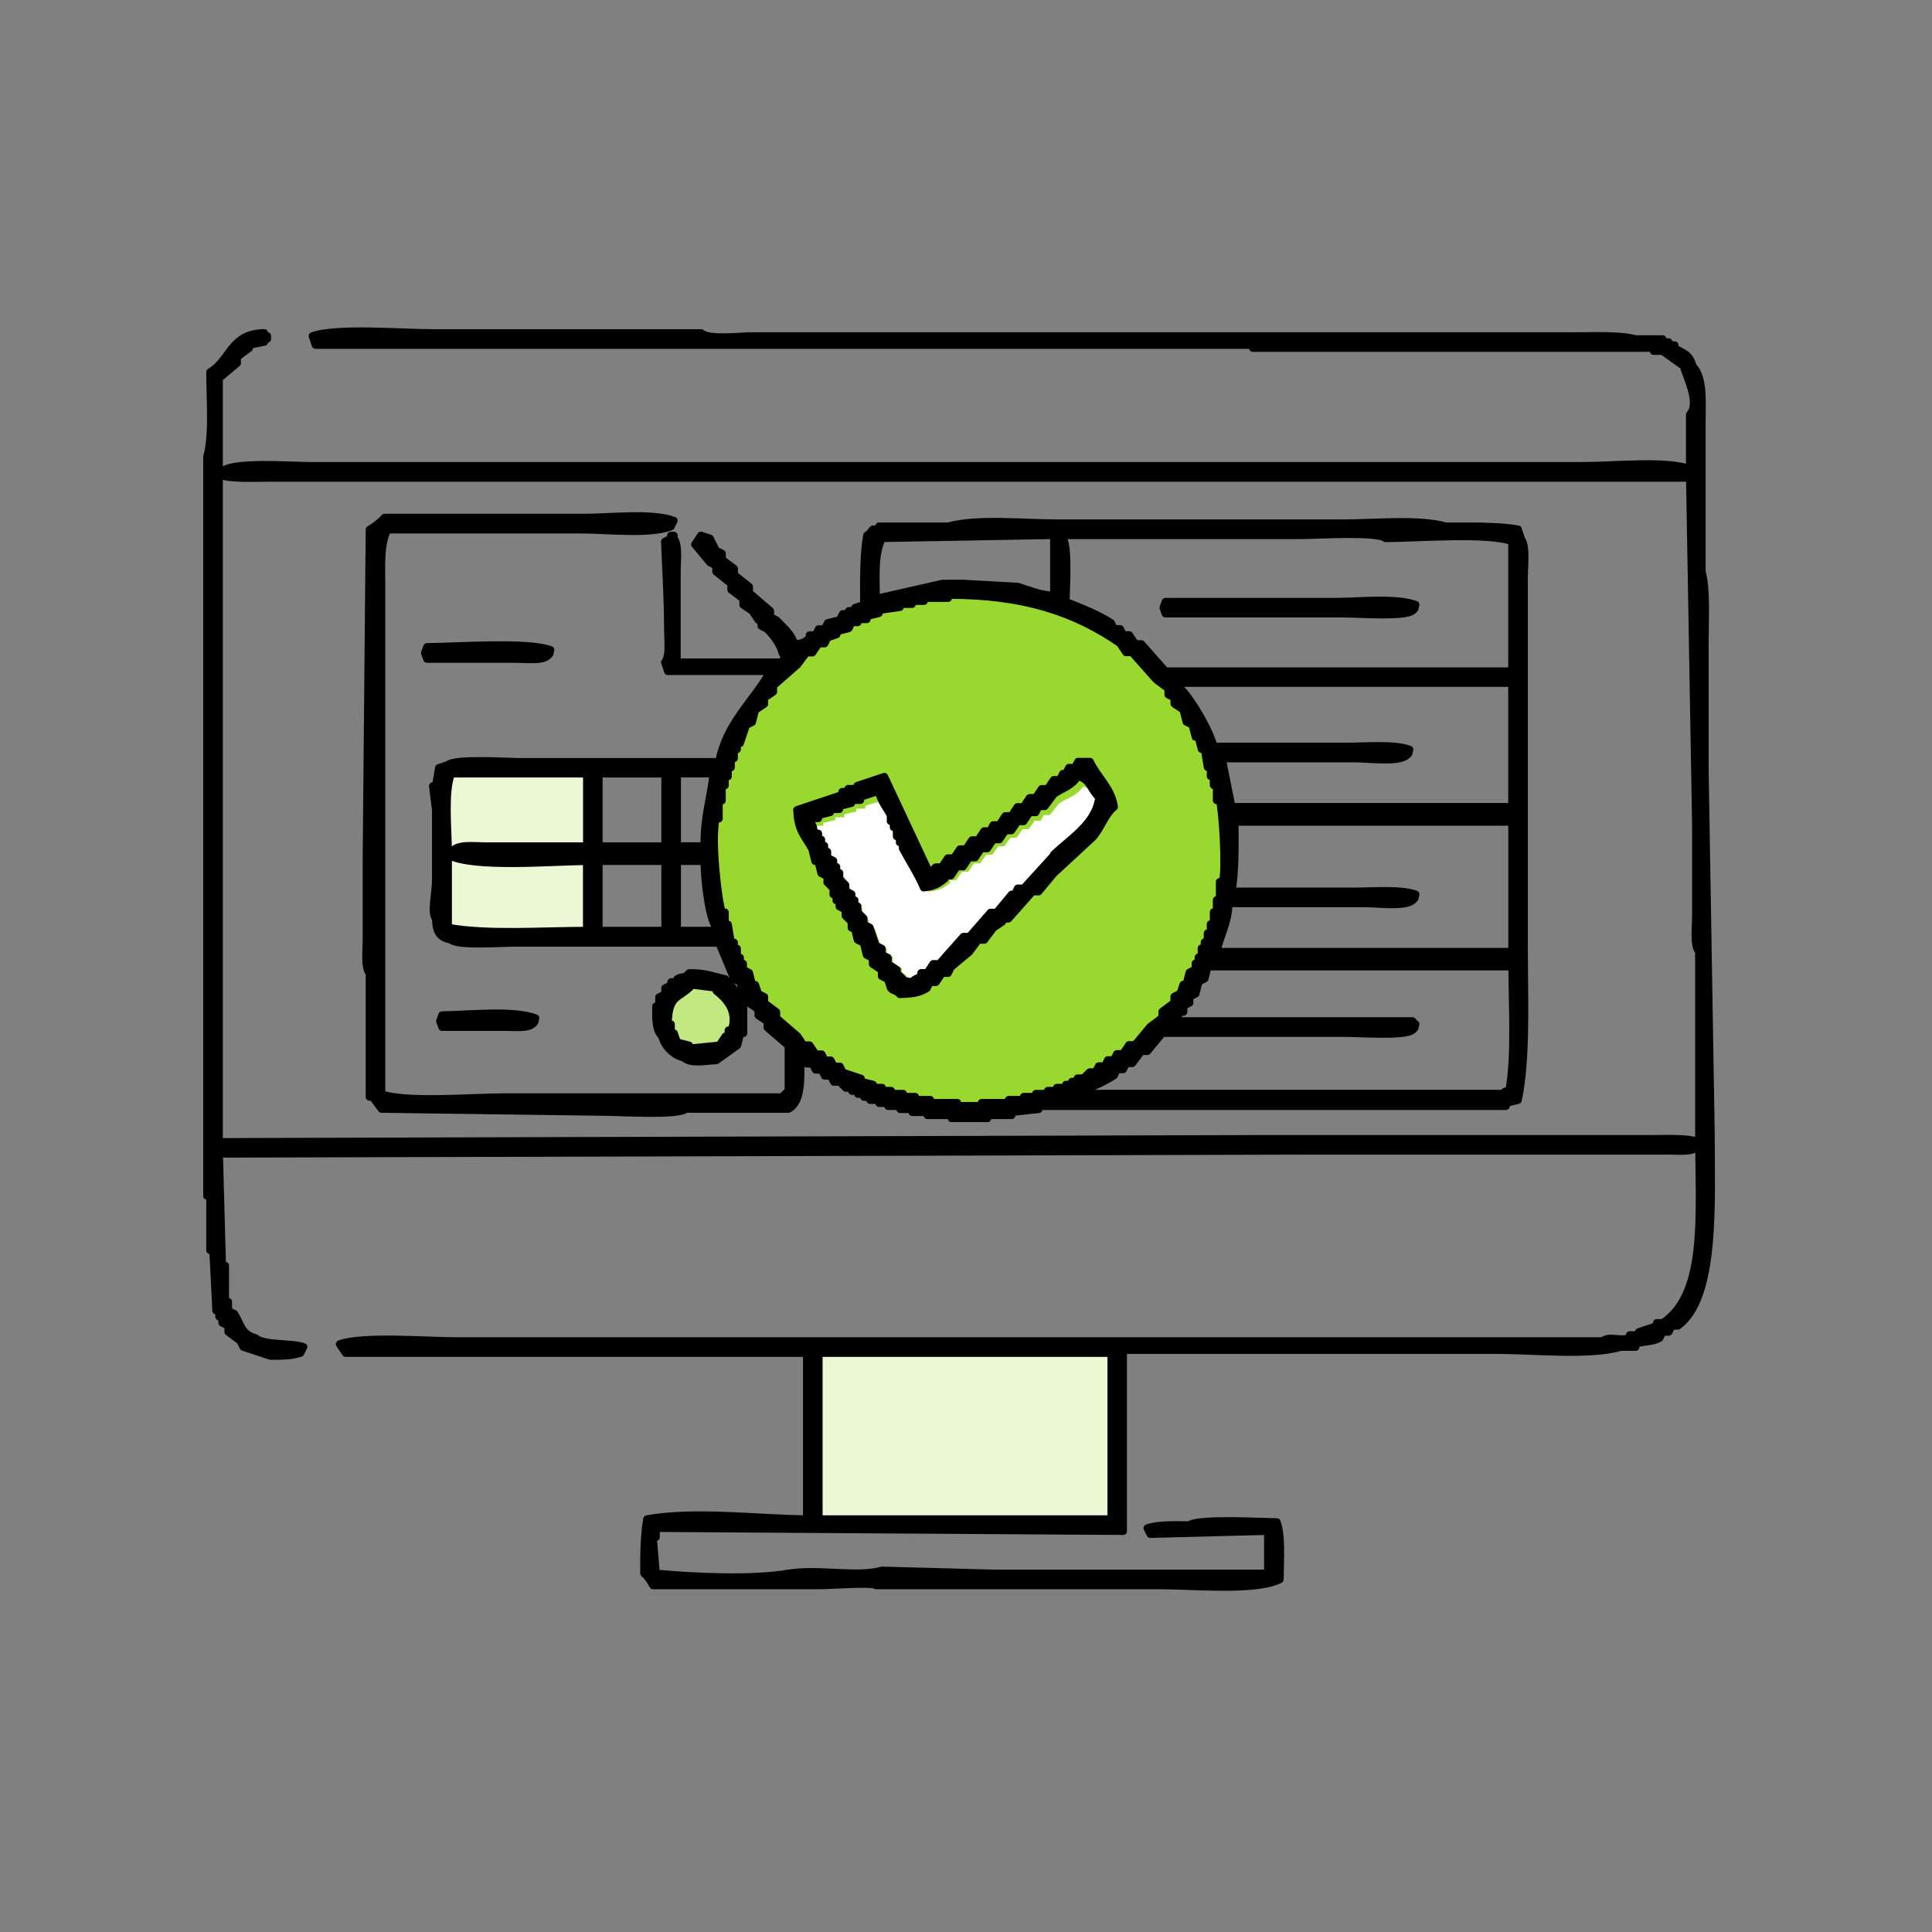
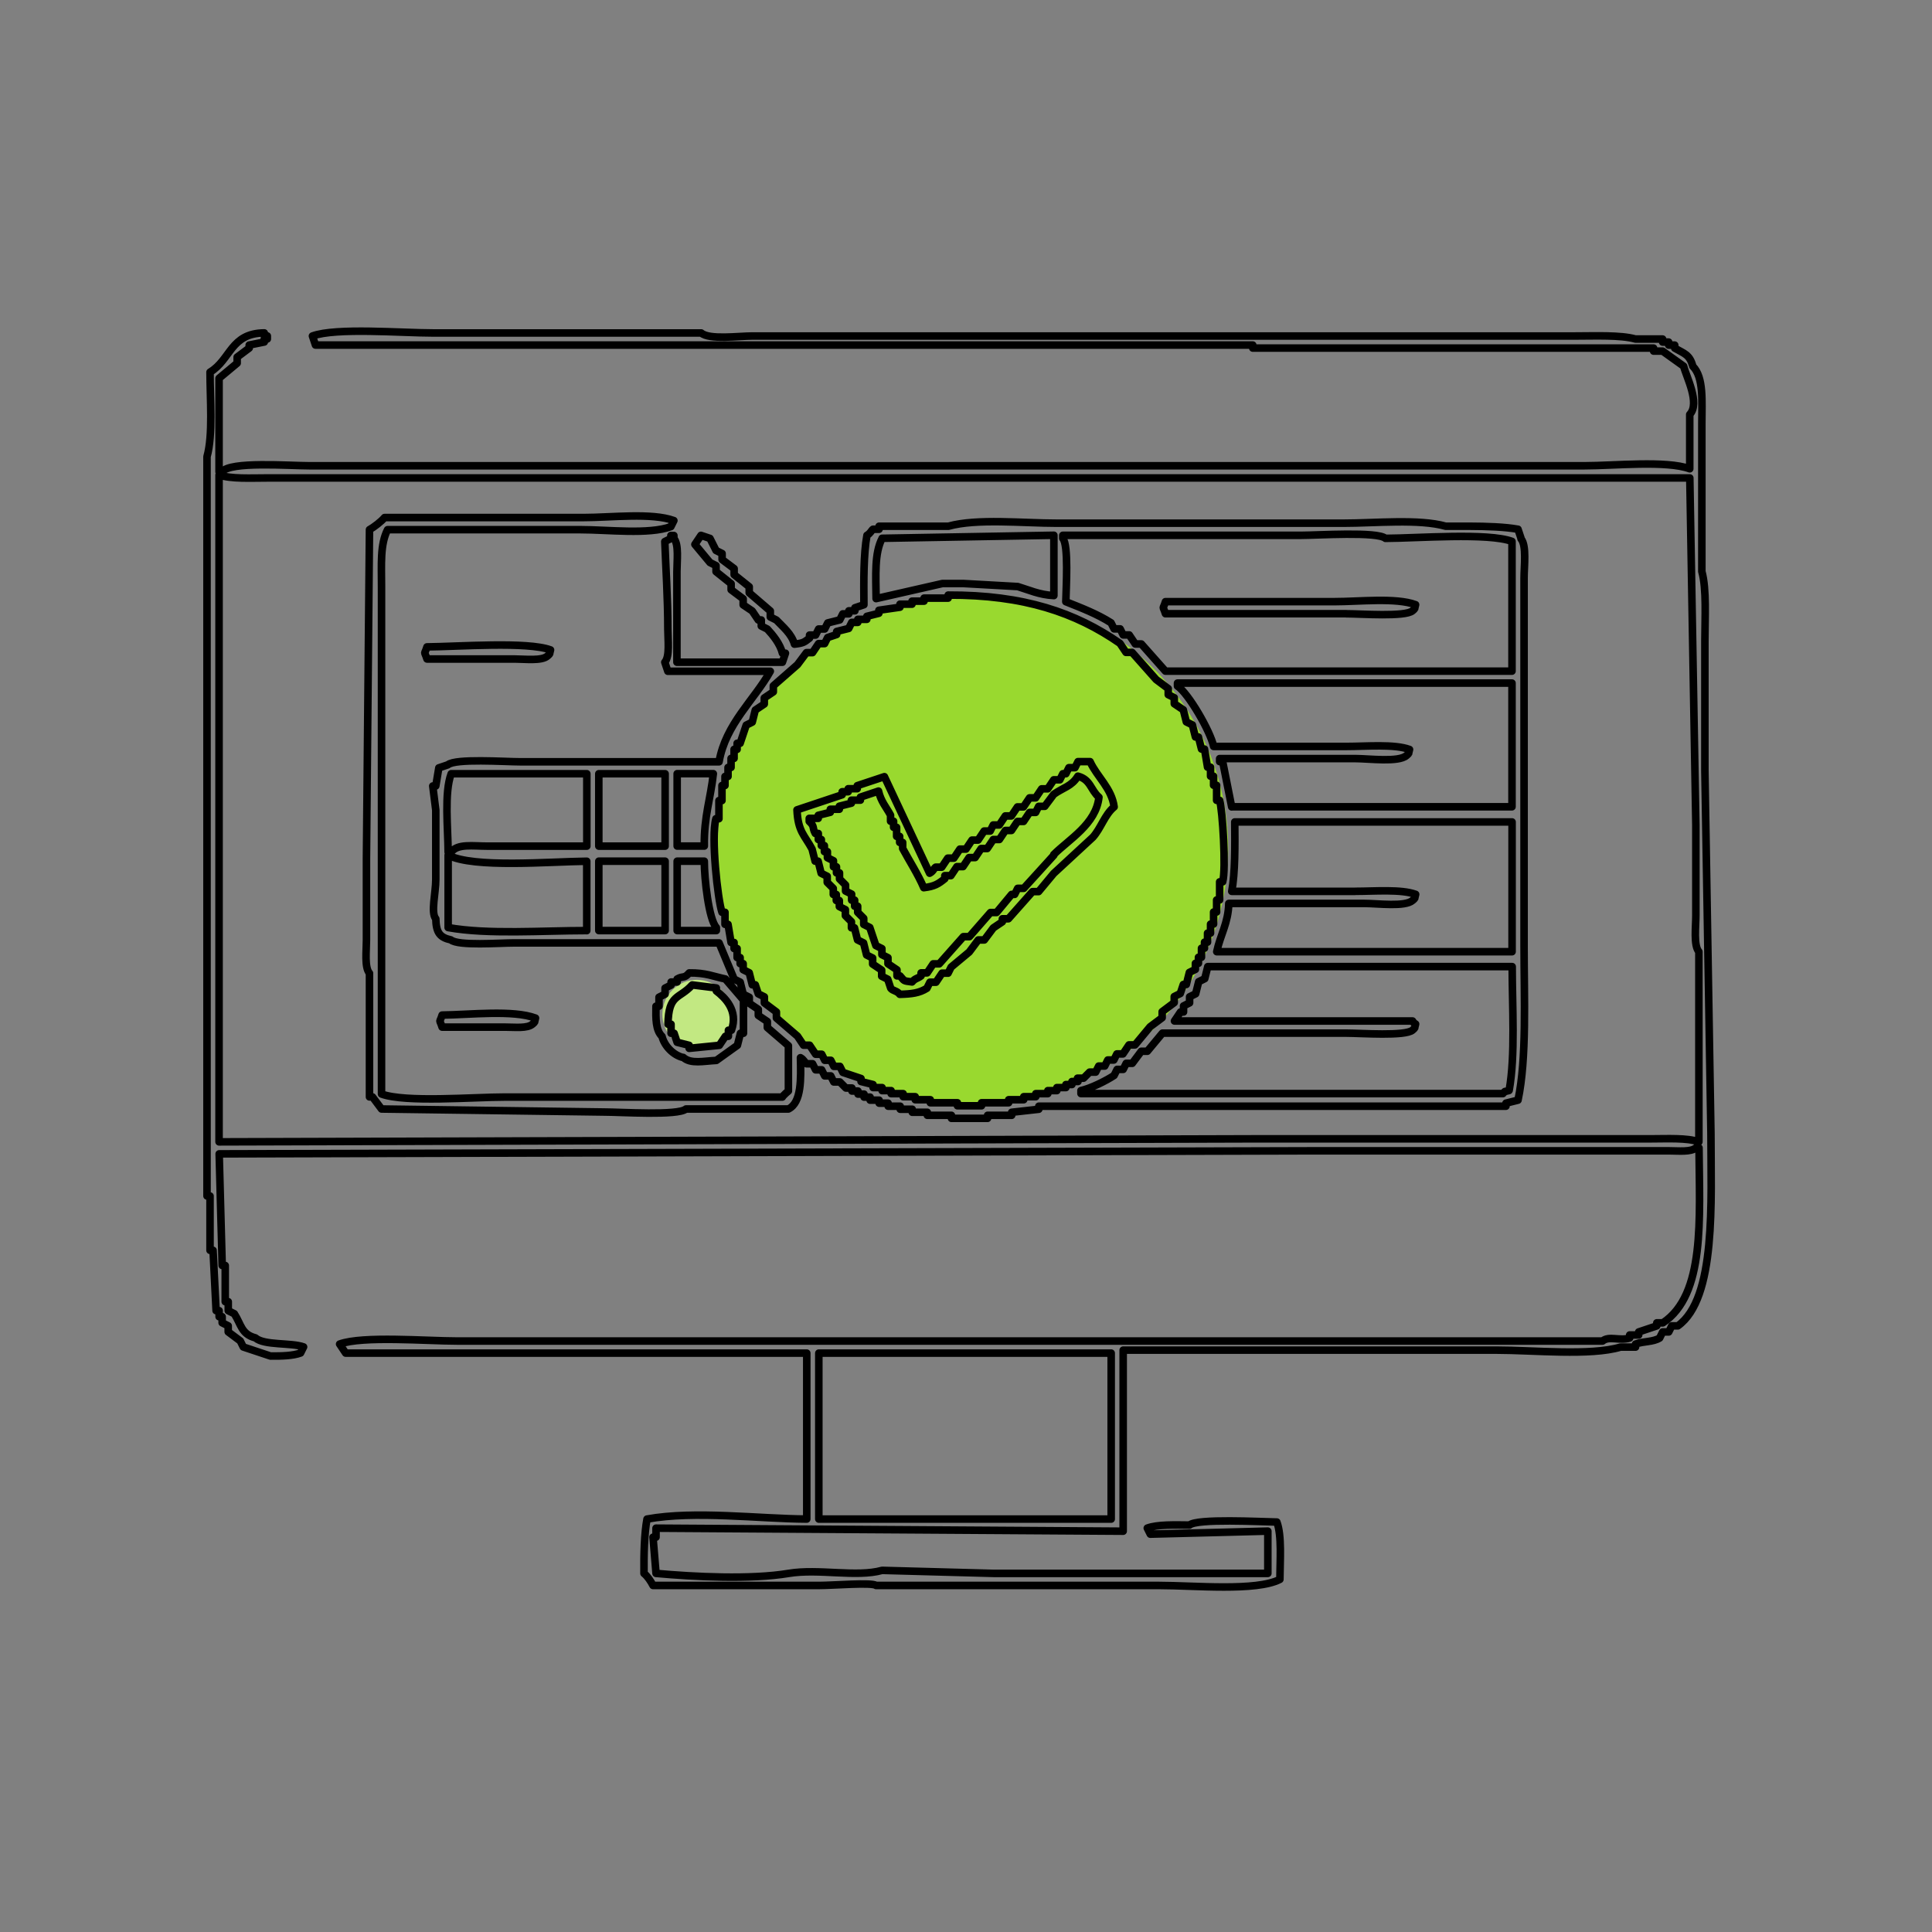
<svg xmlns="http://www.w3.org/2000/svg" width="128" height="128" viewBox="0 0 128 128" fill="none">
  <rect x="0" y="0" width="128" height="128" fill="#808080" stroke="none" />
-   <path d="M74.058 88.686H53.943V100.571H74.058V88.686Z" fill="#EBF7D5" />
  <path d="M64.457 73.143C73.799 73.143 81.371 65.57 81.371 56.229C81.371 46.887 73.799 39.315 64.457 39.315C55.116 39.315 47.543 46.887 47.543 56.229C47.543 65.57 55.116 73.143 64.457 73.143Z" fill="#99D92F" />
-   <path fill-rule="evenodd" clip-rule="evenodd" d="M58.532 53.01C58.13 53.137 57.733 53.26 57.332 53.388V53.577H56.735V53.766C56.469 53.828 56.203 53.893 55.937 53.955V54.144H55.339V54.333C55.073 54.395 54.807 54.461 54.541 54.522V54.711H53.943V54.9C54.332 55.24 54.111 55.259 54.344 55.653H54.545V56.031H54.746V56.409H54.946V56.787H55.147V57.166C55.282 57.227 55.413 57.293 55.548 57.355V57.733H55.748V58.111H55.949V58.489L56.35 58.867V59.245C56.485 59.307 56.616 59.373 56.751 59.435V59.813H56.952V60.191H57.152V60.569L57.553 60.947V61.325C57.688 61.387 57.819 61.453 57.954 61.515C58.09 61.893 58.221 62.267 58.356 62.645C58.491 62.707 58.622 62.773 58.757 62.834V63.212C58.892 63.274 59.023 63.34 59.158 63.402V63.78C59.358 63.907 59.559 64.031 59.755 64.158V64.536H59.956C60.267 64.849 60.12 64.837 60.754 64.914C60.967 64.675 61.106 64.717 61.352 64.536V64.347H61.753C61.888 64.158 62.019 63.969 62.154 63.784H62.555C63.087 63.22 63.619 62.653 64.151 62.09H64.552C65.019 61.588 65.486 61.086 65.948 60.585H66.349C66.681 60.206 67.016 59.832 67.348 59.454H67.548C67.614 59.327 67.683 59.203 67.749 59.076H68.15C68.817 58.385 69.48 57.694 70.147 57.007C71.171 56.043 72.947 55.109 73.143 53.43C72.587 52.975 72.595 52.33 71.748 52.114C71.334 52.751 70.769 52.824 70.151 53.245C69.951 53.496 69.75 53.747 69.554 53.997H69.153C69.087 54.125 69.018 54.248 68.952 54.376H68.551C68.416 54.565 68.285 54.754 68.15 54.939H67.749C67.614 55.128 67.483 55.317 67.348 55.502H66.947C66.812 55.691 66.681 55.88 66.546 56.066H66.144C66.009 56.255 65.878 56.444 65.743 56.629H65.342C65.207 56.818 65.076 57.007 64.941 57.193H64.54C64.405 57.382 64.274 57.571 64.139 57.756H63.738C63.603 57.945 63.472 58.134 63.337 58.319H62.936V58.508C62.506 58.833 62.26 58.995 61.54 59.072C61.155 58.223 60.578 57.397 60.144 56.625V56.247H59.944V55.869H59.743V55.306H59.542V54.927H59.342V54.549C59.068 54.059 58.703 53.704 58.544 53.044L58.532 53.01Z" fill="white" />
-   <path d="M39.315 51.2H29.258V62.172H39.315V51.2Z" fill="#EBF7D5" />
  <path d="M46.17 69.486C47.433 69.486 48.456 68.462 48.456 67.2C48.456 65.937 47.433 64.914 46.17 64.914C44.908 64.914 43.885 65.937 43.885 67.2C43.885 68.462 44.908 69.486 46.17 69.486Z" fill="#C2E882" />
-   <path fill-rule="evenodd" clip-rule="evenodd" d="M113.354 75.052C113.219 67.054 113.088 59.055 112.953 51.061V42.464C112.953 40.976 113.076 39.029 112.752 37.864V28.066C112.752 26.578 112.891 25.012 112.154 24.266C111.946 23.483 111.585 23.43 110.955 23.065V22.864H110.554V22.663H110.152V22.462H108.355C107.364 22.183 105.669 22.261 104.363 22.261H49.851C48.934 22.261 46.993 22.528 46.457 22.06H28.688C26.608 22.06 22.26 21.691 20.7 22.261C20.765 22.462 20.835 22.663 20.9 22.86H82.999V23.061H109.555V23.262H110.152C110.619 23.594 111.086 23.93 111.548 24.262C111.7 24.926 112.658 26.709 111.95 27.46V31.059C110.402 30.493 106.942 30.858 104.961 30.858H20.503C19.164 30.858 15.226 30.551 14.714 31.26H14.513V25.061C14.915 24.729 15.312 24.393 15.713 24.061V23.659C15.979 23.458 16.245 23.257 16.511 23.061V22.86C16.843 22.794 17.179 22.724 17.51 22.659V22.458H17.711V22.257H17.51V22.056C15.271 22.077 15.295 23.823 13.915 24.655C13.915 26.439 14.12 28.808 13.715 30.256V79.238H13.915V82.837H14.116C14.182 84.17 14.247 85.502 14.317 86.834H14.517V87.236H14.718V87.638C14.849 87.704 14.984 87.773 15.119 87.839V88.241C15.385 88.442 15.652 88.642 15.918 88.839C15.983 88.975 16.049 89.106 16.118 89.241C16.716 89.442 17.318 89.643 17.916 89.84C18.677 89.848 19.426 89.823 19.914 89.639C19.979 89.503 20.045 89.372 20.114 89.237C19.299 88.942 17.498 89.151 16.921 88.638C15.983 88.392 15.983 87.753 15.524 87.039C15.389 86.974 15.258 86.904 15.123 86.838V86.24H14.923V83.842H14.722C14.656 81.378 14.587 78.91 14.521 76.446C38.678 76.38 62.843 76.311 87.003 76.245H110.566C111.205 76.245 112.023 76.344 112.363 76.044H112.564C112.597 80.751 112.982 85.777 110.169 87.642H109.767V87.843C109.366 87.978 108.969 88.109 108.568 88.245V88.446H107.97V88.647C107.315 88.86 106.603 88.483 106.173 88.847H30.289C28.246 88.847 24.032 88.491 22.501 89.048C22.636 89.249 22.767 89.45 22.902 89.647H53.45V100.642C50.24 100.621 46.035 100.068 42.866 100.642C42.686 101.601 42.654 102.991 42.666 104.241C42.907 104.438 43.116 104.758 43.264 105.041H54.245C55.211 105.041 57.778 104.824 58.04 105.041H76.808C79.121 105.041 83.224 105.447 84.796 104.639C84.804 103.409 84.935 101.749 84.596 100.839C83.507 100.822 79.302 100.593 78.806 101.04C77.844 101.031 76.677 100.99 76.01 101.241C76.075 101.376 76.145 101.507 76.21 101.642C78.806 101.577 81.402 101.507 83.998 101.441V104.241H65.827C63.367 104.176 60.902 104.106 58.441 104.041C56.742 104.516 54.245 103.909 52.251 104.241C49.753 104.66 45.974 104.471 43.464 104.241C43.399 103.442 43.329 102.643 43.264 101.843H43.464V101.245C53.778 101.31 64.1 101.38 74.413 101.446V89.45H99.171C101.579 89.45 105.374 89.844 107.36 89.249H108.359V89.048C108.908 88.847 109.505 88.925 109.956 88.647C110.021 88.511 110.091 88.38 110.156 88.245H110.558C110.623 88.109 110.689 87.978 110.758 87.843H111.16C113.718 86.023 113.354 79.594 113.354 75.048V75.052ZM112.552 75.651C111.782 75.372 110.431 75.45 109.358 75.45H83.2C60.304 75.515 37.404 75.585 14.513 75.651V31.465C15.283 31.744 16.634 31.666 17.707 31.666H111.954C112.085 39.328 112.22 46.994 112.355 54.657V60.654C112.355 61.4 112.195 62.638 112.556 63.053V75.647L112.552 75.651ZM73.619 100.642H54.249V89.647H73.619V100.642ZM100.772 35.663C100.707 35.462 100.637 35.261 100.572 35.064C99.716 34.909 98.512 34.868 97.378 34.864H95.781C94 34.363 91.126 34.663 88.993 34.663H70.024C67.772 34.663 64.73 34.335 62.834 34.864H58.24V35.064H57.839C57.757 35.114 57.659 35.347 57.438 35.466C57.209 36.708 57.225 38.516 57.237 40.066C57.037 40.132 56.836 40.201 56.64 40.267V40.468H56.238V40.669H55.837C55.772 40.804 55.706 40.935 55.636 41.07C55.37 41.136 55.104 41.206 54.838 41.271C54.773 41.407 54.703 41.538 54.638 41.673H54.236C54.171 41.808 54.105 41.939 54.036 42.075H53.634V42.276C53.286 42.546 53.237 42.608 52.635 42.677C52.443 41.989 51.874 41.542 51.436 41.078C51.305 41.013 51.17 40.943 51.035 40.878V40.476C50.568 40.074 50.101 39.676 49.638 39.275V38.873C49.307 38.606 48.971 38.34 48.639 38.074V37.672C48.373 37.471 48.107 37.27 47.841 37.073V36.671C47.706 36.606 47.575 36.536 47.44 36.471C47.305 36.204 47.174 35.938 47.038 35.671C46.838 35.605 46.637 35.536 46.441 35.47C46.306 35.671 46.175 35.872 46.039 36.069C46.371 36.471 46.707 36.868 47.038 37.27C47.169 37.336 47.305 37.405 47.44 37.471V37.873C47.771 38.139 48.107 38.406 48.439 38.672V39.074C48.705 39.275 48.971 39.476 49.237 39.672V40.074C49.438 40.209 49.638 40.341 49.835 40.476C49.97 40.677 50.101 40.878 50.236 41.074H50.437V41.476C50.568 41.542 50.703 41.611 50.838 41.677C51.215 42.083 51.685 42.661 51.837 43.276H52.038C51.972 43.477 51.903 43.678 51.837 43.874H44.848V37.877C44.848 37.172 44.991 36.061 44.647 35.679V35.478H44.447V35.679C44.316 35.745 44.181 35.815 44.045 35.88C44.111 37.618 44.246 39.672 44.246 41.677C44.246 42.382 44.389 43.493 44.045 43.874C44.111 44.075 44.176 44.276 44.246 44.473H51.035C49.962 46.392 48.078 47.958 47.64 50.471H34.461C33.449 50.471 30.166 50.237 29.67 50.672C29.47 50.737 29.269 50.807 29.073 50.873C29.007 51.274 28.942 51.672 28.872 52.074H28.671C28.737 52.607 28.802 53.14 28.872 53.673V58.272C28.872 59.154 28.528 60.474 28.872 60.871C28.897 61.782 29.126 62.105 29.871 62.27C30.354 62.684 33.114 62.47 34.064 62.47H47.64C47.972 63.27 48.308 64.069 48.639 64.869C48.775 64.934 48.906 65.004 49.041 65.07C49.106 65.336 49.172 65.603 49.241 65.869C49.376 65.935 49.507 66.004 49.642 66.07V66.472C49.843 66.607 50.044 66.738 50.24 66.873V67.275C50.441 67.41 50.642 67.542 50.838 67.677V68.079C51.305 68.48 51.772 68.878 52.234 69.28V72.281C52.234 72.281 51.903 72.551 51.833 72.683H33.462C31.341 72.683 26.866 73.064 25.277 72.482V38.893C25.277 37.373 25.175 36.077 25.678 35.093H38.457C40.287 35.093 42.981 35.429 44.447 34.892C44.512 34.757 44.582 34.626 44.647 34.49C43.182 33.953 40.488 34.289 38.657 34.289H25.478C25.281 34.535 24.765 34.933 24.479 35.089C24.413 42.353 24.348 49.618 24.278 56.883V62.282C24.278 62.991 24.139 64.094 24.479 64.479V72.674H24.679C24.88 72.941 25.081 73.207 25.277 73.474C30.203 73.539 35.128 73.609 40.054 73.675C41.13 73.675 44.926 73.929 45.446 73.474H52.234C53.118 73.043 53.065 71.457 53.032 70.075C53.274 70.21 53.311 70.395 53.434 70.477H53.835C53.901 70.612 53.97 70.743 54.036 70.879H54.437C54.502 71.014 54.572 71.145 54.638 71.281H55.039C55.104 71.416 55.17 71.547 55.239 71.682H55.641L56.042 72.084H56.443V72.285H56.844V72.486H57.246V72.687H57.647V72.888H58.245V73.088H58.842V73.289H59.641V73.49H60.439V73.691H61.438V73.892H63.035V74.093H65.43V73.892H67.027V73.691C67.625 73.625 68.227 73.556 68.824 73.49V73.289H99.773V73.088C100.039 73.023 100.306 72.953 100.572 72.888C101.161 70.129 100.973 66.078 100.973 62.692V38.299C100.973 37.52 101.153 36.139 100.772 35.7V35.663ZM70.421 35.466H86.197C87.298 35.466 91.261 35.204 91.789 35.667C93.922 35.659 98.582 35.282 100.174 35.868V44.465H77.214C76.681 43.866 76.149 43.264 75.617 42.665H75.216C75.08 42.464 74.949 42.263 74.814 42.066H74.413C74.347 41.931 74.278 41.8 74.212 41.665H73.811C73.746 41.529 73.68 41.398 73.611 41.263C72.677 40.669 71.67 40.287 70.614 39.865C70.63 38.955 70.81 36.106 70.413 35.667V35.466H70.421ZM89.791 59.055H81.607C81.836 57.813 81.82 56.005 81.807 54.456H100.179V63.053H80.612C80.845 61.95 81.377 61.154 81.41 59.855H90.397C91.278 59.855 93.087 60.101 93.591 59.654C93.816 59.428 93.677 59.654 93.791 59.252C92.829 58.9 91.085 59.051 89.799 59.051L89.791 59.055ZM81.603 53.459C81.402 52.459 81.201 51.459 81.005 50.459H80.804V50.258H89.791C90.704 50.258 92.653 50.524 93.186 50.057C93.411 49.831 93.272 50.057 93.386 49.655C92.375 49.282 90.537 49.454 89.194 49.454H80.407C80.19 48.441 78.728 45.924 78.012 45.457V45.256H100.174V53.451H81.607L81.603 53.459ZM58.441 35.663C62.237 35.597 66.028 35.528 69.823 35.462V39.459C68.849 39.41 68.153 39.078 67.428 38.861C66.228 38.795 65.033 38.725 63.833 38.66H62.437C60.971 38.992 59.51 39.328 58.044 39.66C58.028 38.114 57.925 36.651 58.445 35.663H58.441ZM44.864 51.258H47.26C47.088 52.885 46.633 54.083 46.662 56.054H44.864V51.258ZM38.874 61.654C35.902 61.654 32.324 61.925 29.691 61.454V56.657C31.382 57.53 36.377 57.084 38.874 57.059V61.659V61.654ZM38.874 56.059H32.287C31.329 56.059 30.297 55.882 29.892 56.46H29.691C29.679 54.853 29.425 52.517 29.892 51.262H38.879V56.059H38.874ZM44.066 61.654H39.673V57.055H44.066V61.654ZM44.066 56.059H39.673V51.262H44.066V56.059ZM47.46 61.654H44.864V57.055H46.662C46.662 58.236 46.961 60.917 47.46 61.454V61.654ZM71.42 71.653H71.019V71.854H70.618V72.055H70.02V72.256H69.422V72.457H68.624V72.658H67.825V72.859H66.826V73.06H65.029V73.261H63.432V73.06H61.635V72.859H60.636V72.658H59.837V72.457H59.039V72.256H58.441V72.055H57.843V71.854C57.577 71.789 57.311 71.719 57.045 71.653V71.453C56.644 71.317 56.247 71.186 55.845 71.051C55.78 70.916 55.714 70.784 55.645 70.649H55.243C55.178 70.514 55.112 70.383 55.043 70.247H54.642C54.576 70.112 54.507 69.981 54.441 69.846H54.04C53.909 69.645 53.774 69.444 53.639 69.247H53.237C53.102 69.046 52.971 68.845 52.836 68.648C52.369 68.247 51.903 67.849 51.44 67.447V67.046C51.174 66.845 50.908 66.644 50.642 66.447V66.045C50.506 65.98 50.375 65.91 50.24 65.844C50.175 65.644 50.109 65.443 50.04 65.246H49.839C49.773 64.979 49.708 64.713 49.638 64.446C49.507 64.381 49.372 64.311 49.237 64.246V63.844H49.036V63.442H48.836V62.843H48.635V62.442H48.435C48.369 62.04 48.3 61.642 48.234 61.24H48.033V60.441H47.833C47.554 59.617 47.096 55.448 47.431 54.242H47.632V53.041H47.833V52.041H48.033V51.442H48.234V50.844H48.435V50.245H48.635V49.647H48.836V49.245H49.036C49.167 48.843 49.303 48.446 49.438 48.044C49.569 47.978 49.704 47.908 49.839 47.843C49.904 47.576 49.974 47.31 50.04 47.044C50.24 46.908 50.441 46.777 50.637 46.642V46.24C50.838 46.105 51.039 45.974 51.235 45.838V45.436C51.767 44.969 52.3 44.502 52.832 44.038C53.032 43.772 53.233 43.505 53.43 43.239H53.831C53.966 43.038 54.097 42.837 54.232 42.641H54.633C54.699 42.505 54.764 42.374 54.834 42.239C55.035 42.173 55.235 42.103 55.432 42.038V41.837C55.698 41.771 55.964 41.702 56.23 41.636C56.296 41.501 56.365 41.37 56.431 41.234H56.832V41.033H57.43V40.833C57.696 40.767 57.962 40.697 58.228 40.632V40.431C58.695 40.365 59.162 40.295 59.624 40.23V40.029H60.423V39.828H61.221V39.627H62.818V39.426C67.834 39.406 71.26 40.583 74.2 42.624C74.331 42.825 74.466 43.026 74.601 43.223H75.003C75.535 43.821 76.067 44.424 76.599 45.022C76.866 45.223 77.132 45.424 77.398 45.621V46.023C77.529 46.088 77.664 46.158 77.799 46.224V46.625C78 46.761 78.2 46.892 78.397 47.027C78.462 47.294 78.528 47.56 78.597 47.827C78.733 47.892 78.864 47.962 78.999 48.027C79.064 48.294 79.13 48.56 79.199 48.827H79.4C79.465 49.093 79.535 49.36 79.601 49.626H79.801C79.867 50.028 79.932 50.426 80.002 50.827H80.202V51.426H80.403V52.025H80.604V53.025H80.804C80.997 53.673 81.242 57.584 81.005 58.424H80.804V59.625H80.604V60.425H80.403V61.224H80.202V61.823H80.002V62.421H79.801V62.823H79.601V63.422H79.4V63.823H79.199V64.225C79.068 64.291 78.933 64.36 78.798 64.426C78.733 64.692 78.663 64.959 78.597 65.225H78.397C78.331 65.426 78.262 65.627 78.196 65.824C78.065 65.889 77.93 65.959 77.795 66.025V66.427C77.529 66.627 77.263 66.828 76.997 67.025V67.427C76.73 67.628 76.464 67.829 76.198 68.025C75.867 68.427 75.531 68.825 75.199 69.227H74.798C74.667 69.427 74.532 69.628 74.397 69.825H73.995C73.93 69.96 73.864 70.092 73.795 70.227H73.394C73.328 70.362 73.263 70.493 73.193 70.629H72.792C72.726 70.764 72.657 70.895 72.591 71.03H72.19L71.789 71.432H71.387V71.633L71.42 71.653ZM99.974 72.252C99.577 72.371 99.802 72.223 99.573 72.453H71.617V72.252C72.263 72.113 73.299 71.592 73.811 71.252C73.877 71.117 73.946 70.985 74.012 70.85H74.413C74.479 70.715 74.548 70.584 74.614 70.448H75.015C75.216 70.182 75.416 69.915 75.613 69.649H76.014C76.346 69.247 76.681 68.849 77.013 68.448H89.194C90.16 68.448 93.108 68.669 93.587 68.247C93.812 68.021 93.673 68.247 93.787 67.845C93.562 67.673 93.755 67.874 93.587 67.644H77.811C77.942 67.443 78.078 67.242 78.213 67.046H78.413V66.644C78.544 66.578 78.679 66.508 78.814 66.443V66.041C78.945 65.975 79.081 65.906 79.216 65.84C79.281 65.574 79.351 65.307 79.416 65.041C79.551 64.975 79.682 64.906 79.818 64.84C79.883 64.573 79.949 64.307 80.018 64.04H100.187C100.187 66.705 100.404 69.907 99.986 72.236L99.974 72.252ZM89.194 40.664C90.16 40.664 93.108 40.886 93.587 40.464C93.812 40.238 93.673 40.464 93.787 40.062C92.473 39.578 90.061 39.861 88.395 39.861H77.214C77.025 40.468 77.017 40.045 77.214 40.66H89.194V40.664ZM28.291 43.661H34.08C34.784 43.661 35.894 43.805 36.275 43.46C36.5 43.235 36.361 43.46 36.475 43.059C34.936 42.489 30.362 42.841 28.287 42.858C28.098 43.465 28.09 43.042 28.287 43.657L28.291 43.661ZM73.815 53.459C73.651 52.225 72.681 51.471 72.219 50.459H71.42C71.355 50.594 71.285 50.725 71.219 50.86H70.818C70.753 50.995 70.687 51.127 70.618 51.262H70.417C70.352 51.397 70.282 51.529 70.216 51.664H69.815C69.684 51.865 69.549 52.066 69.414 52.262H69.013C68.882 52.463 68.746 52.664 68.611 52.861H68.21C68.079 53.062 67.944 53.263 67.809 53.459H67.408C67.273 53.66 67.142 53.861 67.006 54.058H66.605C66.47 54.259 66.339 54.46 66.204 54.657H65.803C65.737 54.792 65.668 54.923 65.602 55.058H65.201C65.07 55.259 64.935 55.46 64.8 55.657H64.398C64.263 55.858 64.132 56.059 63.997 56.255H63.596C63.465 56.456 63.33 56.657 63.195 56.854H62.793C62.662 57.055 62.527 57.256 62.392 57.452H61.991C61.864 57.538 61.843 57.719 61.59 57.854C60.591 55.722 59.592 53.591 58.593 51.455C57.995 51.656 57.393 51.856 56.795 52.053V52.254H56.197V52.455H55.796V52.656C54.797 52.988 53.798 53.324 52.803 53.656C52.865 55.099 53.311 55.337 53.802 56.255C53.868 56.522 53.937 56.788 54.003 57.055H54.203C54.269 57.321 54.339 57.588 54.404 57.854C54.539 57.92 54.67 57.989 54.805 58.055V58.457L55.207 58.859V59.26H55.407V59.662H55.608V60.064C55.743 60.13 55.874 60.199 56.009 60.265V60.666L56.41 61.068V61.47H56.611C56.676 61.736 56.742 62.003 56.812 62.27C56.947 62.335 57.078 62.405 57.213 62.47C57.278 62.737 57.348 63.003 57.413 63.27C57.544 63.335 57.68 63.405 57.815 63.471V63.872C58.015 64.008 58.216 64.139 58.413 64.274V64.676C58.548 64.742 58.679 64.811 58.814 64.877C58.879 65.078 58.949 65.279 59.014 65.475C59.154 65.656 59.428 65.631 59.612 65.877C60.41 65.853 60.894 65.799 61.41 65.475C61.475 65.34 61.545 65.209 61.61 65.074H62.011C62.147 64.873 62.278 64.672 62.413 64.475H62.814C62.879 64.34 62.949 64.209 63.014 64.073C63.416 63.741 63.813 63.405 64.214 63.073C64.415 62.806 64.615 62.54 64.812 62.274H65.213C65.414 62.007 65.614 61.741 65.811 61.474C66.011 61.339 66.212 61.208 66.409 61.072V60.871H66.81C67.342 60.273 67.874 59.67 68.407 59.072H68.808C69.14 58.67 69.475 58.272 69.807 57.871C70.671 57.071 71.539 56.272 72.403 55.472C72.943 54.87 73.181 53.992 73.799 53.472L73.815 53.459ZM69.823 56.657C69.156 57.391 68.493 58.125 67.825 58.855H67.424C67.359 58.99 67.289 59.121 67.223 59.256H67.023C66.691 59.658 66.355 60.056 66.024 60.457H65.623C65.156 60.99 64.689 61.523 64.226 62.056H63.825C63.293 62.655 62.761 63.258 62.228 63.856H61.827C61.692 64.057 61.561 64.258 61.426 64.455H61.025V64.656C60.779 64.848 60.64 64.803 60.427 65.057C59.792 64.979 59.94 64.992 59.629 64.656H59.428V64.254C59.227 64.118 59.027 63.987 58.83 63.852V63.45C58.695 63.385 58.564 63.315 58.429 63.249V62.847C58.298 62.782 58.163 62.712 58.028 62.647C57.892 62.245 57.761 61.847 57.626 61.446C57.491 61.38 57.36 61.31 57.225 61.245V60.843L56.824 60.441V60.039H56.623V59.638H56.423V59.236C56.288 59.17 56.157 59.1 56.021 59.035V58.633L55.62 58.231V57.83H55.419V57.428H55.219V57.026C55.088 56.961 54.953 56.891 54.818 56.825V56.423H54.617V56.022H54.416V55.62H54.216V55.218H54.015C53.786 54.8 54.003 54.775 53.614 54.419V54.218H54.212V54.017C54.478 53.951 54.744 53.882 55.01 53.816V53.615H55.608V53.414C55.874 53.349 56.14 53.279 56.406 53.213V53.013H57.004V52.812C57.405 52.676 57.802 52.545 58.204 52.41C58.367 53.111 58.728 53.492 59.002 54.009V54.41H59.203V54.812H59.403V55.411H59.604V55.813H59.804V56.214C60.243 57.034 60.816 57.912 61.201 58.813C61.921 58.727 62.171 58.559 62.597 58.215V58.014H62.998C63.133 57.813 63.264 57.612 63.399 57.416H63.801C63.936 57.215 64.067 57.014 64.202 56.817H64.603C64.734 56.616 64.869 56.415 65.004 56.218H65.406C65.541 56.018 65.672 55.817 65.807 55.62H66.208C66.339 55.419 66.474 55.218 66.609 55.021H67.01C67.146 54.821 67.277 54.62 67.412 54.423H67.813C67.944 54.222 68.079 54.021 68.214 53.824H68.615C68.681 53.689 68.746 53.558 68.816 53.422H69.217C69.418 53.156 69.619 52.889 69.815 52.623C70.433 52.18 71.002 52.098 71.412 51.422C72.263 51.651 72.251 52.336 72.808 52.82C72.612 54.599 70.835 55.595 69.811 56.62L69.823 56.657ZM45.266 70.055C45.761 70.514 46.641 70.293 47.46 70.256C47.927 69.924 48.394 69.587 48.856 69.255C48.922 68.989 48.992 68.722 49.057 68.456H49.258V66.258C48.856 65.791 48.459 65.324 48.058 64.86C47.247 64.692 46.772 64.446 45.663 64.459C45.315 64.861 45.266 64.627 44.864 64.86V65.061H44.463V65.262C44.332 65.328 44.197 65.397 44.062 65.463V65.865C43.931 65.93 43.796 66 43.661 66.066V66.664H43.46C43.444 67.517 43.44 68.255 43.861 68.665C44.017 69.304 44.615 69.915 45.257 70.063L45.266 70.055ZM45.863 65.254C46.396 65.32 46.928 65.389 47.46 65.455V65.656C47.992 66.062 48.942 66.935 48.459 68.255H48.259V68.657H48.058C47.927 68.858 47.792 69.058 47.657 69.255C46.989 69.321 46.326 69.391 45.659 69.456V69.255C45.393 69.19 45.126 69.12 44.86 69.054C44.795 68.853 44.725 68.653 44.66 68.456H44.459V67.857H44.258C44.287 65.828 45.008 66.205 45.855 65.258L45.863 65.254ZM35.28 67.853C35.505 67.628 35.366 67.853 35.48 67.451C33.986 66.894 31.157 67.23 29.29 67.251C29.101 67.857 29.093 67.435 29.29 68.05H33.482C34.117 68.05 34.944 68.152 35.28 67.849V67.853Z" fill="black" />
  <path d="M113.354 75.052C113.219 67.054 113.088 59.055 112.953 51.061V42.464C112.953 40.976 113.076 39.029 112.752 37.864V28.066C112.752 26.578 112.891 25.012 112.154 24.266C111.946 23.483 111.585 23.43 110.955 23.065V22.864H110.554V22.663H110.152V22.462H108.355C107.364 22.183 105.669 22.261 104.363 22.261H49.851C48.934 22.261 46.993 22.528 46.457 22.06H28.688C26.608 22.06 22.26 21.691 20.7 22.261C20.765 22.462 20.835 22.663 20.9 22.86H82.999V23.061H109.555V23.262H110.152C110.619 23.594 111.086 23.93 111.548 24.262C111.7 24.926 112.658 26.709 111.95 27.46V31.059C110.402 30.493 106.942 30.858 104.961 30.858H20.503C19.164 30.858 15.226 30.551 14.714 31.26H14.513V25.061C14.915 24.729 15.312 24.393 15.713 24.061V23.659C15.979 23.458 16.245 23.257 16.511 23.061V22.86C16.843 22.794 17.179 22.724 17.51 22.659V22.458H17.711V22.257H17.51V22.056C15.271 22.077 15.295 23.823 13.915 24.655C13.915 26.439 14.12 28.808 13.715 30.256V79.238H13.915V82.837H14.116C14.182 84.17 14.247 85.502 14.317 86.834H14.517V87.236H14.718V87.638C14.849 87.704 14.984 87.773 15.119 87.839V88.241C15.385 88.442 15.652 88.642 15.918 88.839C15.983 88.975 16.049 89.106 16.118 89.241C16.716 89.442 17.318 89.643 17.916 89.84C18.677 89.848 19.426 89.823 19.914 89.639C19.979 89.503 20.045 89.372 20.114 89.237C19.299 88.942 17.498 89.151 16.921 88.638C15.983 88.392 15.983 87.753 15.524 87.039C15.389 86.974 15.258 86.904 15.123 86.838V86.24H14.923V83.842H14.722C14.656 81.378 14.587 78.91 14.521 76.446C38.678 76.38 62.843 76.311 87.003 76.245H110.566C111.205 76.245 112.023 76.344 112.363 76.044H112.564C112.597 80.751 112.982 85.777 110.169 87.642H109.767V87.843C109.366 87.978 108.969 88.109 108.568 88.245V88.446H107.97V88.647C107.315 88.86 106.603 88.483 106.173 88.847H30.289C28.246 88.847 24.032 88.491 22.501 89.048C22.636 89.249 22.767 89.45 22.902 89.647H53.45V100.642C50.24 100.622 46.035 100.068 42.866 100.642C42.686 101.601 42.654 102.991 42.666 104.241C42.907 104.438 43.116 104.758 43.264 105.041H54.245C55.211 105.041 57.778 104.824 58.04 105.041H76.808C79.121 105.041 83.224 105.447 84.796 104.639C84.804 103.409 84.935 101.749 84.596 100.839C83.507 100.822 79.302 100.593 78.806 101.04C77.844 101.031 76.677 100.99 76.01 101.241C76.075 101.376 76.145 101.507 76.21 101.642C78.806 101.577 81.402 101.507 83.998 101.441V104.241H65.827C63.367 104.176 60.902 104.106 58.441 104.041C56.742 104.516 54.245 103.909 52.251 104.241C49.753 104.66 45.974 104.471 43.464 104.241C43.399 103.442 43.329 102.643 43.264 101.843H43.464V101.245C53.778 101.31 64.1 101.38 74.413 101.446V89.45H99.171C101.579 89.45 105.374 89.844 107.36 89.249H108.359V89.048C108.908 88.847 109.505 88.925 109.956 88.647C110.021 88.511 110.091 88.38 110.156 88.245H110.558C110.623 88.109 110.689 87.978 110.758 87.843H111.16C113.718 86.023 113.354 79.594 113.354 75.048V75.052ZM112.552 75.651C111.782 75.372 110.431 75.45 109.358 75.45H83.2C60.304 75.515 37.404 75.585 14.513 75.651V31.465C15.283 31.744 16.634 31.666 17.707 31.666H111.954C112.085 39.328 112.22 46.994 112.355 54.657V60.654C112.355 61.4 112.195 62.639 112.556 63.053V75.647L112.552 75.651ZM73.619 100.642H54.249V89.647H73.619V100.642ZM100.772 35.663C100.707 35.462 100.637 35.261 100.572 35.064C99.716 34.909 98.512 34.868 97.378 34.864H95.781C94 34.363 91.126 34.663 88.993 34.663H70.024C67.772 34.663 64.73 34.335 62.834 34.864H58.24V35.064H57.839C57.757 35.114 57.659 35.347 57.438 35.466C57.209 36.708 57.225 38.516 57.237 40.066C57.037 40.132 56.836 40.201 56.64 40.267V40.468H56.238V40.669H55.837C55.772 40.804 55.706 40.935 55.636 41.07C55.37 41.136 55.104 41.206 54.838 41.271C54.773 41.407 54.703 41.538 54.638 41.673H54.236C54.171 41.808 54.105 41.939 54.036 42.075H53.634V42.276C53.286 42.546 53.237 42.608 52.635 42.677C52.443 41.989 51.874 41.542 51.436 41.078C51.305 41.013 51.17 40.943 51.035 40.878V40.476C50.568 40.074 50.101 39.676 49.638 39.275V38.873C49.307 38.606 48.971 38.34 48.639 38.074V37.672C48.373 37.471 48.107 37.27 47.841 37.073V36.671C47.706 36.606 47.575 36.536 47.44 36.471C47.305 36.204 47.174 35.938 47.038 35.671C46.838 35.605 46.637 35.536 46.441 35.47C46.306 35.671 46.175 35.872 46.039 36.069C46.371 36.471 46.707 36.868 47.038 37.27C47.169 37.336 47.305 37.405 47.44 37.471V37.873C47.771 38.139 48.107 38.406 48.439 38.672V39.074C48.705 39.275 48.971 39.476 49.237 39.672V40.074C49.438 40.209 49.638 40.341 49.835 40.476C49.97 40.677 50.101 40.878 50.236 41.074H50.437V41.476C50.568 41.542 50.703 41.611 50.838 41.677C51.215 42.083 51.685 42.661 51.837 43.276H52.038C51.972 43.477 51.903 43.678 51.837 43.874H44.848V37.877C44.848 37.172 44.991 36.061 44.647 35.679V35.478H44.447V35.679C44.316 35.745 44.181 35.815 44.045 35.88C44.111 37.618 44.246 39.672 44.246 41.677C44.246 42.382 44.389 43.493 44.045 43.874C44.111 44.075 44.176 44.276 44.246 44.473H51.035C49.962 46.392 48.078 47.958 47.64 50.471H34.461C33.449 50.471 30.166 50.237 29.67 50.672C29.47 50.737 29.269 50.807 29.073 50.873C29.007 51.274 28.942 51.672 28.872 52.074H28.671C28.737 52.607 28.802 53.14 28.872 53.673V58.272C28.872 59.154 28.528 60.474 28.872 60.871C28.897 61.782 29.126 62.105 29.871 62.27C30.354 62.684 33.114 62.47 34.064 62.47H47.64C47.972 63.27 48.308 64.069 48.639 64.869C48.775 64.934 48.906 65.004 49.041 65.07C49.106 65.336 49.172 65.603 49.241 65.869C49.376 65.935 49.507 66.004 49.642 66.07V66.472C49.843 66.607 50.044 66.738 50.24 66.873V67.275C50.441 67.41 50.642 67.542 50.838 67.677V68.079C51.305 68.48 51.772 68.878 52.234 69.28V72.281C52.234 72.281 51.903 72.551 51.833 72.683H33.462C31.341 72.683 26.866 73.064 25.277 72.482V38.893C25.277 37.373 25.175 36.077 25.678 35.093H38.457C40.287 35.093 42.981 35.429 44.447 34.892C44.512 34.757 44.582 34.626 44.647 34.49C43.182 33.953 40.488 34.289 38.657 34.289H25.478C25.281 34.535 24.765 34.933 24.479 35.089C24.413 42.353 24.348 49.618 24.278 56.883V62.282C24.278 62.991 24.139 64.094 24.479 64.479V72.674H24.679C24.88 72.941 25.081 73.207 25.277 73.474C30.203 73.539 35.128 73.609 40.054 73.675C41.13 73.675 44.926 73.929 45.446 73.474H52.234C53.118 73.043 53.065 71.457 53.032 70.075C53.274 70.21 53.311 70.395 53.434 70.477H53.835C53.901 70.612 53.97 70.743 54.036 70.879H54.437C54.502 71.014 54.572 71.145 54.638 71.281H55.039C55.104 71.416 55.17 71.547 55.239 71.682H55.641L56.042 72.084H56.443V72.285H56.844V72.486H57.246V72.687H57.647V72.888H58.245V73.088H58.842V73.289H59.641V73.49H60.439V73.691H61.438V73.892H63.035V74.093H65.43V73.892H67.027V73.691C67.625 73.625 68.227 73.556 68.824 73.49V73.289H99.773V73.088C100.039 73.023 100.306 72.953 100.572 72.888C101.161 70.129 100.973 66.078 100.973 62.692V38.299C100.973 37.52 101.153 36.139 100.772 35.7V35.663ZM70.421 35.466H86.197C87.298 35.466 91.261 35.204 91.789 35.667C93.922 35.659 98.582 35.282 100.174 35.868V44.465H77.214C76.681 43.866 76.149 43.264 75.617 42.665H75.216C75.08 42.464 74.949 42.263 74.814 42.066H74.413C74.347 41.931 74.278 41.8 74.212 41.665H73.811C73.746 41.529 73.68 41.398 73.611 41.263C72.677 40.669 71.67 40.287 70.614 39.865C70.63 38.955 70.81 36.106 70.413 35.667V35.466H70.421ZM89.791 59.055H81.607C81.836 57.813 81.82 56.005 81.807 54.456H100.179V63.053H80.612C80.845 61.95 81.377 61.154 81.41 59.855H90.397C91.278 59.855 93.087 60.101 93.591 59.654C93.816 59.428 93.677 59.654 93.791 59.252C92.829 58.9 91.085 59.051 89.799 59.051L89.791 59.055ZM81.603 53.459C81.402 52.459 81.201 51.459 81.005 50.459H80.804V50.258H89.791C90.704 50.258 92.653 50.524 93.186 50.057C93.411 49.831 93.272 50.057 93.386 49.655C92.375 49.282 90.537 49.454 89.194 49.454H80.407C80.19 48.441 78.728 45.924 78.012 45.457V45.256H100.174V53.451H81.607L81.603 53.459ZM58.441 35.663C62.237 35.597 66.028 35.528 69.823 35.462V39.459C68.849 39.41 68.153 39.078 67.428 38.861C66.228 38.795 65.033 38.725 63.833 38.66H62.437C60.971 38.992 59.51 39.328 58.044 39.66C58.028 38.114 57.925 36.651 58.445 35.663H58.441ZM44.864 51.258H47.26C47.088 52.885 46.633 54.083 46.662 56.054H44.864V51.258ZM38.874 61.654C35.902 61.654 32.324 61.925 29.691 61.454V56.657C31.382 57.53 36.377 57.084 38.874 57.059V61.659V61.654ZM38.874 56.059H32.287C31.329 56.059 30.297 55.882 29.892 56.46H29.691C29.679 54.853 29.425 52.517 29.892 51.262H38.879V56.059H38.874ZM44.066 61.654H39.673V57.055H44.066V61.654ZM44.066 56.059H39.673V51.262H44.066V56.059ZM47.46 61.654H44.864V57.055H46.662C46.662 58.236 46.961 60.917 47.46 61.454V61.654ZM71.42 71.653H71.019V71.854H70.618V72.055H70.02V72.256H69.422V72.457H68.624V72.658H67.825V72.859H66.826V73.06H65.029V73.261H63.432V73.06H61.635V72.859H60.636V72.658H59.837V72.457H59.039V72.256H58.441V72.055H57.843V71.854C57.577 71.789 57.311 71.719 57.045 71.653V71.453C56.644 71.317 56.247 71.186 55.845 71.051C55.78 70.916 55.714 70.784 55.645 70.649H55.243C55.178 70.514 55.112 70.383 55.043 70.247H54.642C54.576 70.112 54.507 69.981 54.441 69.846H54.04C53.909 69.645 53.774 69.444 53.639 69.247H53.237C53.102 69.046 52.971 68.845 52.836 68.648C52.369 68.247 51.903 67.849 51.44 67.447V67.046C51.174 66.845 50.908 66.644 50.642 66.447V66.045C50.506 65.98 50.375 65.91 50.24 65.844C50.175 65.644 50.109 65.443 50.04 65.246H49.839C49.773 64.979 49.708 64.713 49.638 64.446C49.507 64.381 49.372 64.311 49.237 64.246V63.844H49.036V63.442H48.836V62.843H48.635V62.442H48.435C48.369 62.04 48.3 61.642 48.234 61.24H48.033V60.441H47.833C47.554 59.617 47.096 55.448 47.431 54.242H47.632V53.041H47.833V52.041H48.033V51.442H48.234V50.844H48.435V50.245H48.635V49.647H48.836V49.245H49.036C49.167 48.843 49.303 48.446 49.438 48.044C49.569 47.978 49.704 47.908 49.839 47.843C49.904 47.576 49.974 47.31 50.04 47.044C50.24 46.908 50.441 46.777 50.637 46.642V46.24C50.838 46.105 51.039 45.974 51.235 45.838V45.436C51.767 44.969 52.3 44.502 52.832 44.038C53.032 43.772 53.233 43.505 53.43 43.239H53.831C53.966 43.038 54.097 42.837 54.232 42.641H54.633C54.699 42.505 54.764 42.374 54.834 42.239C55.035 42.173 55.235 42.103 55.432 42.038V41.837C55.698 41.771 55.964 41.702 56.23 41.636C56.296 41.501 56.365 41.37 56.431 41.234H56.832V41.033H57.43V40.833C57.696 40.767 57.962 40.697 58.228 40.632V40.431C58.695 40.365 59.162 40.295 59.624 40.23V40.029H60.423V39.828H61.221V39.627H62.818V39.426C67.834 39.406 71.26 40.583 74.2 42.624C74.331 42.825 74.466 43.026 74.601 43.223H75.003C75.535 43.821 76.067 44.424 76.599 45.022C76.865 45.223 77.132 45.424 77.398 45.621V46.023C77.529 46.088 77.664 46.158 77.799 46.224V46.625C78 46.761 78.2 46.892 78.397 47.027C78.462 47.294 78.528 47.56 78.597 47.827C78.733 47.892 78.864 47.962 78.999 48.027C79.064 48.294 79.13 48.56 79.199 48.827H79.4C79.465 49.093 79.535 49.36 79.601 49.626H79.801C79.867 50.028 79.932 50.426 80.002 50.827H80.202V51.426H80.403V52.025H80.604V53.025H80.804C80.997 53.673 81.242 57.584 81.005 58.424H80.804V59.625H80.604V60.425H80.403V61.224H80.202V61.823H80.002V62.421H79.801V62.823H79.601V63.422H79.4V63.823H79.199V64.225C79.068 64.291 78.933 64.36 78.798 64.426C78.733 64.692 78.663 64.959 78.597 65.225H78.397C78.331 65.426 78.262 65.627 78.196 65.824C78.065 65.889 77.93 65.959 77.795 66.025V66.427C77.529 66.627 77.263 66.828 76.997 67.025V67.427C76.73 67.628 76.464 67.829 76.198 68.025C75.867 68.427 75.531 68.825 75.199 69.227H74.798C74.667 69.427 74.532 69.628 74.397 69.825H73.995C73.93 69.96 73.864 70.092 73.795 70.227H73.394C73.328 70.362 73.263 70.493 73.193 70.629H72.792C72.726 70.764 72.657 70.895 72.591 71.03H72.19L71.789 71.432H71.387V71.633L71.42 71.653ZM99.974 72.252C99.577 72.371 99.802 72.223 99.573 72.453H71.617V72.252C72.263 72.113 73.299 71.592 73.811 71.252C73.877 71.117 73.946 70.985 74.012 70.85H74.413C74.479 70.715 74.548 70.584 74.614 70.448H75.015C75.216 70.182 75.416 69.915 75.613 69.649H76.014C76.346 69.247 76.681 68.849 77.013 68.448H89.194C90.16 68.448 93.108 68.669 93.587 68.247C93.812 68.021 93.673 68.247 93.787 67.845C93.562 67.673 93.755 67.874 93.587 67.644H77.811C77.942 67.443 78.078 67.242 78.213 67.046H78.413V66.644C78.544 66.578 78.679 66.508 78.814 66.443V66.041C78.945 65.975 79.081 65.906 79.216 65.84C79.281 65.574 79.351 65.307 79.416 65.041C79.551 64.975 79.682 64.906 79.818 64.84C79.883 64.573 79.949 64.307 80.018 64.04H100.187C100.187 66.705 100.404 69.907 99.986 72.236L99.974 72.252ZM89.194 40.664C90.16 40.664 93.108 40.886 93.587 40.464C93.812 40.238 93.673 40.464 93.787 40.062C92.473 39.578 90.061 39.861 88.395 39.861H77.214C77.025 40.468 77.017 40.045 77.214 40.66H89.194V40.664ZM28.291 43.661H34.08C34.784 43.661 35.894 43.805 36.275 43.46C36.5 43.235 36.361 43.46 36.475 43.059C34.936 42.489 30.362 42.841 28.287 42.858C28.098 43.465 28.09 43.042 28.287 43.657L28.291 43.661ZM73.815 53.459C73.651 52.225 72.681 51.471 72.219 50.459H71.42C71.355 50.594 71.285 50.725 71.219 50.86H70.818C70.753 50.995 70.687 51.127 70.618 51.262H70.417C70.352 51.397 70.282 51.529 70.216 51.664H69.815C69.684 51.865 69.549 52.066 69.414 52.262H69.013C68.882 52.463 68.746 52.664 68.611 52.861H68.21C68.079 53.062 67.944 53.263 67.809 53.459H67.408C67.273 53.66 67.142 53.861 67.006 54.058H66.605C66.47 54.259 66.339 54.46 66.204 54.657H65.803C65.737 54.792 65.668 54.923 65.602 55.058H65.201C65.07 55.259 64.935 55.46 64.8 55.657H64.398C64.263 55.858 64.132 56.059 63.997 56.255H63.596C63.465 56.456 63.33 56.657 63.195 56.854H62.793C62.662 57.055 62.527 57.256 62.392 57.452H61.991C61.864 57.538 61.843 57.719 61.59 57.854C60.591 55.722 59.592 53.591 58.593 51.455C57.995 51.656 57.393 51.856 56.795 52.053V52.254H56.197V52.455H55.796V52.656C54.797 52.988 53.798 53.324 52.803 53.656C52.865 55.099 53.311 55.337 53.802 56.255C53.868 56.522 53.937 56.788 54.003 57.055H54.203C54.269 57.321 54.339 57.588 54.404 57.854C54.539 57.92 54.67 57.989 54.805 58.055V58.457L55.207 58.859V59.26H55.407V59.662H55.608V60.064C55.743 60.13 55.874 60.199 56.009 60.265V60.666L56.41 61.068V61.47H56.611C56.676 61.736 56.742 62.003 56.812 62.27C56.947 62.335 57.078 62.405 57.213 62.47C57.278 62.737 57.348 63.003 57.413 63.27C57.544 63.335 57.68 63.405 57.815 63.471V63.872C58.015 64.008 58.216 64.139 58.413 64.274V64.676C58.548 64.742 58.679 64.811 58.814 64.877C58.879 65.078 58.949 65.279 59.014 65.475C59.154 65.656 59.428 65.631 59.612 65.877C60.41 65.853 60.894 65.799 61.41 65.475C61.475 65.34 61.545 65.209 61.61 65.074H62.011C62.147 64.873 62.278 64.672 62.413 64.475H62.814C62.879 64.34 62.949 64.209 63.014 64.073C63.416 63.741 63.813 63.405 64.214 63.073C64.415 62.806 64.615 62.54 64.812 62.274H65.213C65.414 62.007 65.614 61.741 65.811 61.474C66.011 61.339 66.212 61.208 66.409 61.072V60.871H66.81C67.342 60.273 67.874 59.67 68.407 59.072H68.808C69.14 58.67 69.475 58.272 69.807 57.871C70.671 57.071 71.539 56.272 72.403 55.472C72.943 54.87 73.181 53.992 73.799 53.472L73.815 53.459ZM69.823 56.657C69.156 57.391 68.493 58.125 67.825 58.855H67.424C67.359 58.99 67.289 59.121 67.223 59.256H67.023C66.691 59.658 66.355 60.056 66.024 60.457H65.623C65.156 60.99 64.689 61.523 64.226 62.056H63.825C63.293 62.655 62.761 63.258 62.228 63.856H61.827C61.692 64.057 61.561 64.258 61.426 64.455H61.025V64.656C60.779 64.848 60.64 64.803 60.427 65.057C59.792 64.979 59.94 64.992 59.629 64.656H59.428V64.254C59.227 64.118 59.027 63.987 58.83 63.852V63.45C58.695 63.385 58.564 63.315 58.429 63.249V62.847C58.298 62.782 58.163 62.712 58.028 62.647C57.892 62.245 57.761 61.847 57.626 61.446C57.491 61.38 57.36 61.31 57.225 61.245V60.843L56.824 60.441V60.039H56.623V59.638H56.423V59.236C56.288 59.17 56.157 59.1 56.021 59.035V58.633L55.62 58.231V57.83H55.419V57.428H55.219V57.026C55.088 56.961 54.953 56.891 54.818 56.825V56.423H54.617V56.022H54.416V55.62H54.216V55.218H54.015C53.786 54.8 54.003 54.775 53.614 54.419V54.218H54.212V54.017C54.478 53.951 54.744 53.882 55.01 53.816V53.615H55.608V53.414C55.874 53.349 56.14 53.279 56.406 53.213V53.013H57.004V52.812C57.405 52.676 57.802 52.545 58.204 52.41C58.367 53.111 58.728 53.492 59.002 54.009V54.41H59.203V54.812H59.403V55.411H59.604V55.813H59.804V56.214C60.243 57.034 60.816 57.912 61.201 58.813C61.921 58.727 62.171 58.559 62.597 58.215V58.014H62.998C63.133 57.813 63.264 57.612 63.399 57.416H63.801C63.936 57.215 64.067 57.014 64.202 56.817H64.603C64.734 56.616 64.869 56.415 65.004 56.218H65.406C65.541 56.018 65.672 55.817 65.807 55.62H66.208C66.339 55.419 66.474 55.218 66.609 55.021H67.01C67.146 54.821 67.277 54.62 67.412 54.423H67.813C67.944 54.222 68.079 54.021 68.214 53.824H68.615C68.681 53.689 68.746 53.558 68.816 53.422H69.217C69.418 53.156 69.619 52.889 69.815 52.623C70.433 52.18 71.002 52.098 71.412 51.422C72.263 51.651 72.251 52.336 72.808 52.82C72.612 54.599 70.835 55.595 69.811 56.62L69.823 56.657ZM45.266 70.055C45.761 70.514 46.641 70.293 47.46 70.256C47.927 69.924 48.394 69.587 48.856 69.255C48.922 68.989 48.992 68.722 49.057 68.456H49.258V66.258C48.856 65.791 48.459 65.324 48.058 64.86C47.247 64.692 46.772 64.446 45.663 64.459C45.315 64.861 45.266 64.627 44.864 64.86V65.061H44.463V65.262C44.332 65.328 44.197 65.397 44.062 65.463V65.865C43.931 65.93 43.796 66 43.661 66.066V66.664H43.46C43.444 67.517 43.44 68.255 43.861 68.665C44.017 69.304 44.615 69.915 45.257 70.063L45.266 70.055ZM45.863 65.254C46.396 65.32 46.928 65.389 47.46 65.455V65.656C47.992 66.062 48.942 66.935 48.459 68.255H48.259V68.657H48.058C47.927 68.858 47.792 69.058 47.657 69.255C46.989 69.321 46.326 69.391 45.659 69.456V69.255C45.393 69.19 45.126 69.12 44.86 69.054C44.795 68.853 44.725 68.653 44.66 68.456H44.459V67.857H44.258C44.287 65.828 45.008 66.205 45.855 65.258L45.863 65.254ZM35.28 67.853C35.505 67.628 35.366 67.853 35.48 67.451C33.986 66.894 31.157 67.23 29.29 67.251C29.101 67.857 29.093 67.435 29.29 68.05H33.482C34.117 68.05 34.944 68.152 35.28 67.849V67.853Z" stroke="black" stroke-width="0.5" stroke-linecap="round" stroke-linejoin="round" />
</svg>